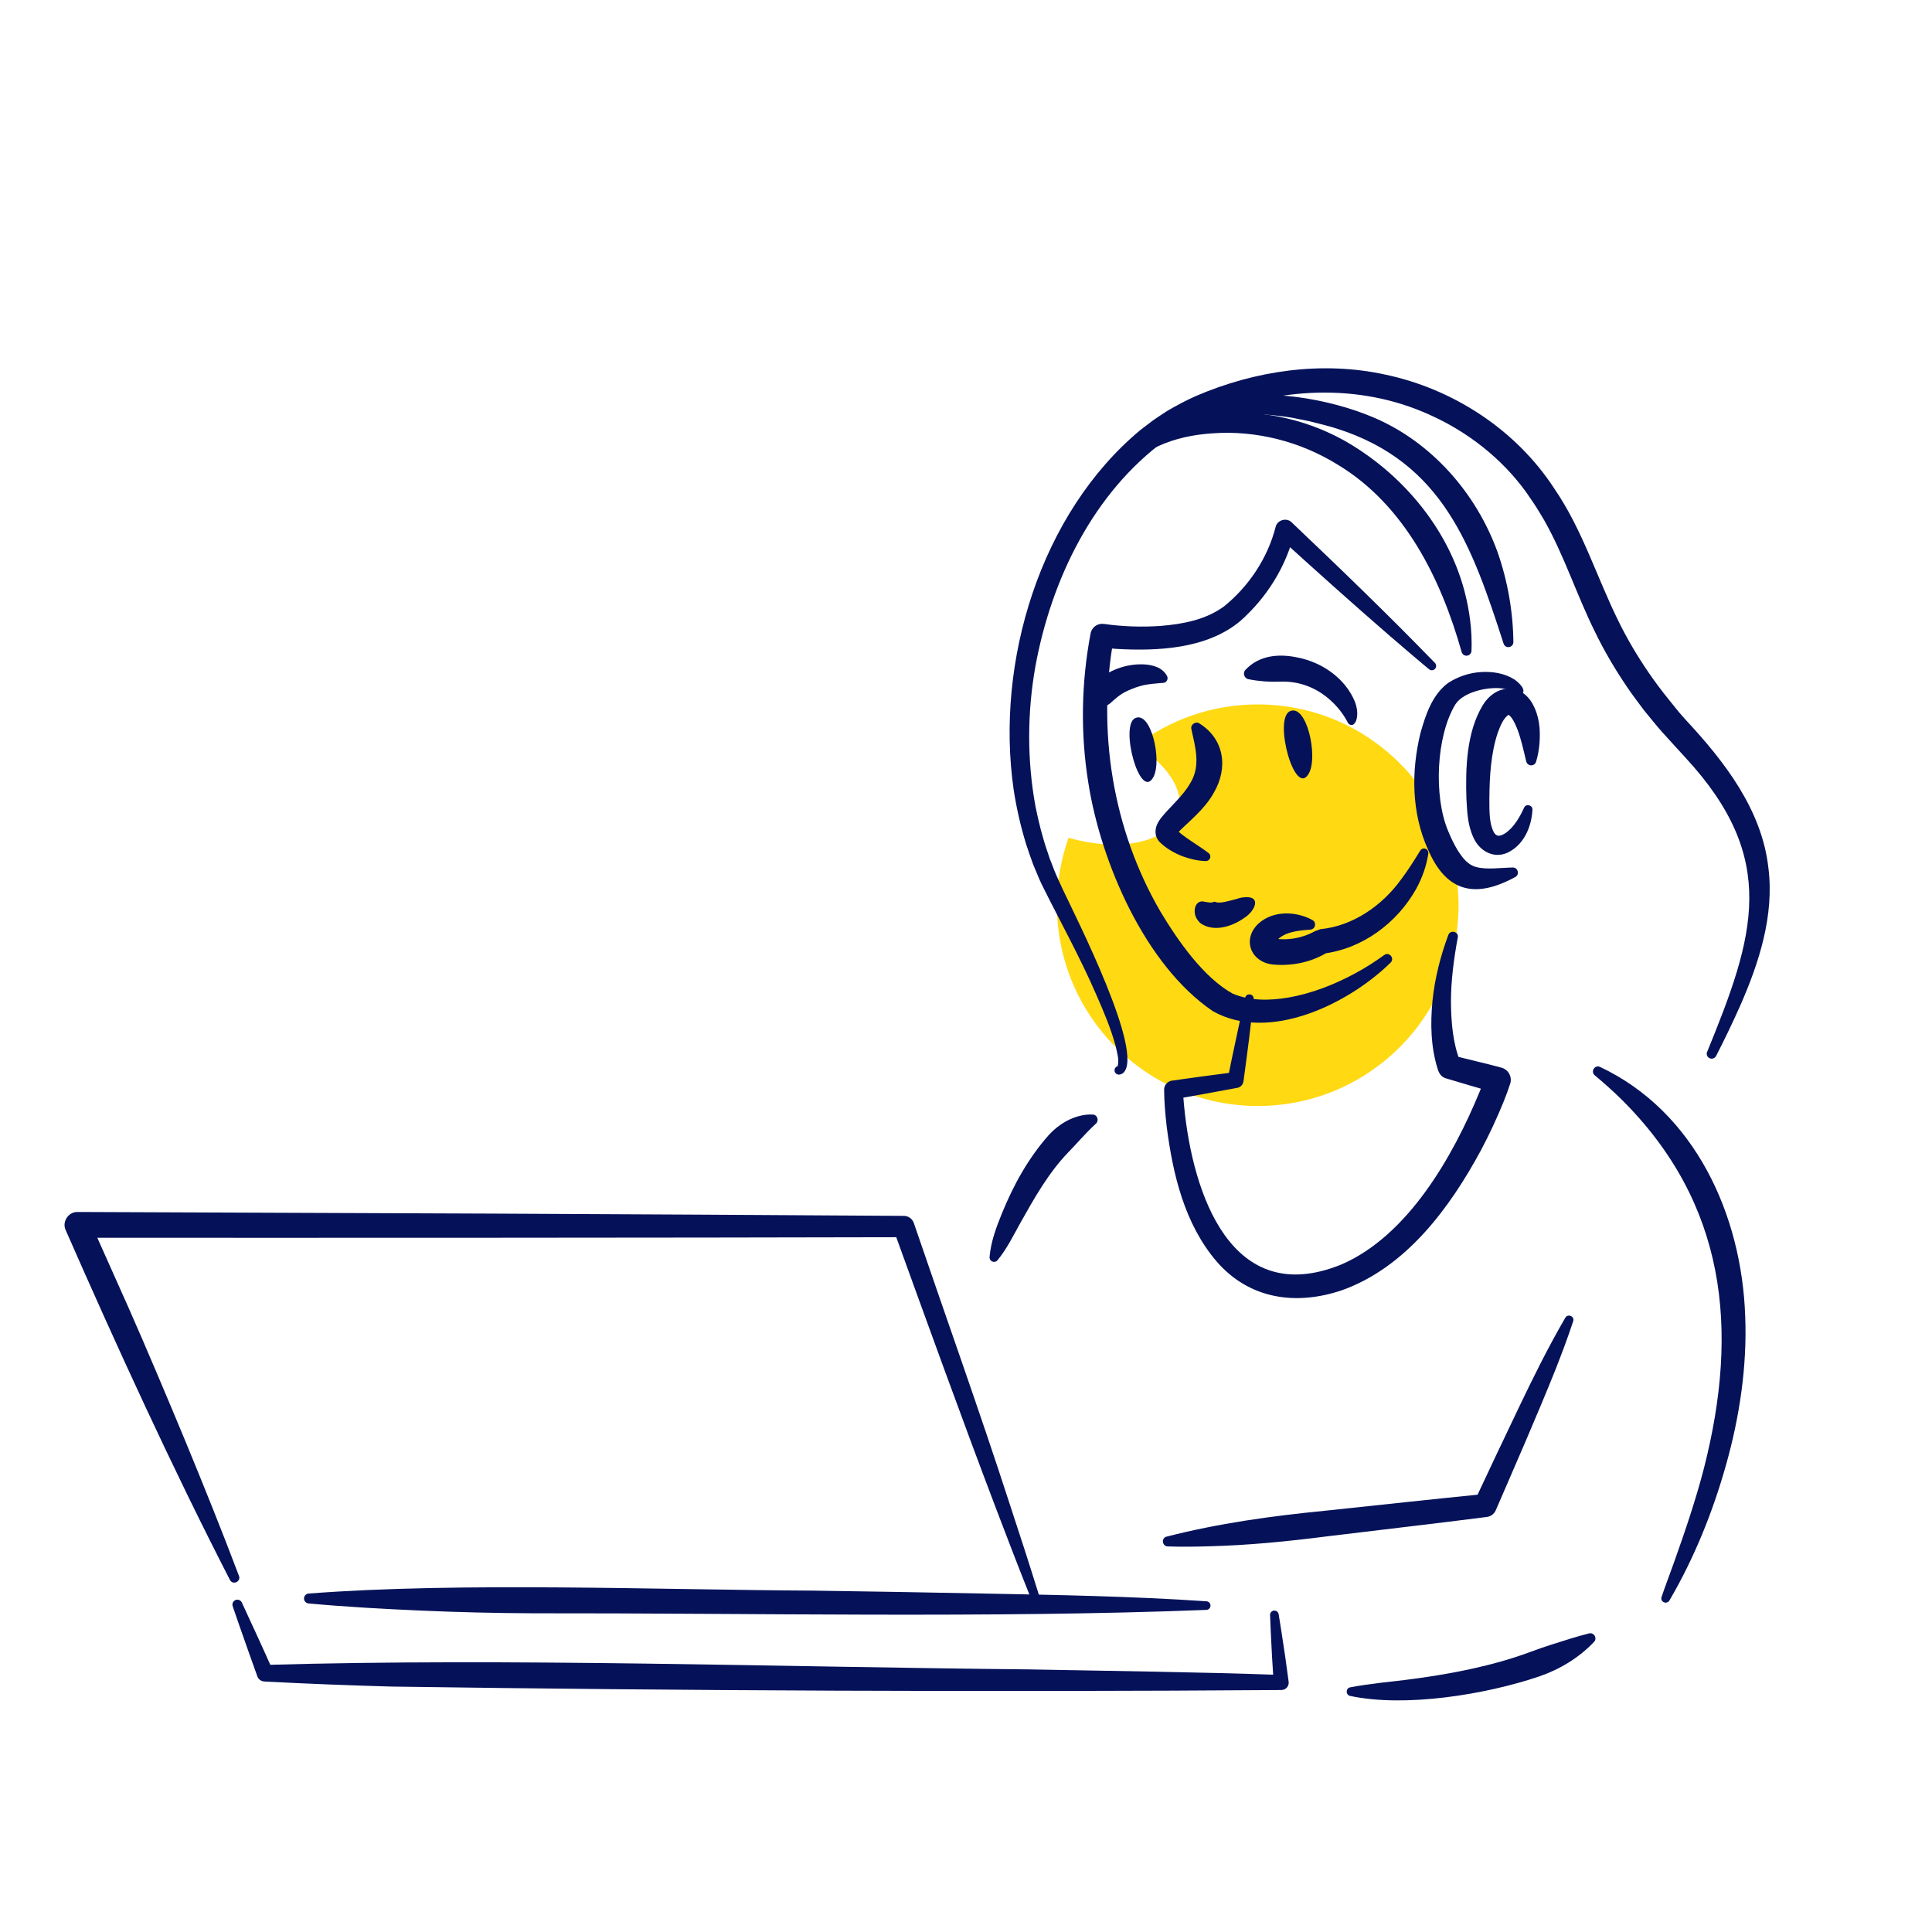
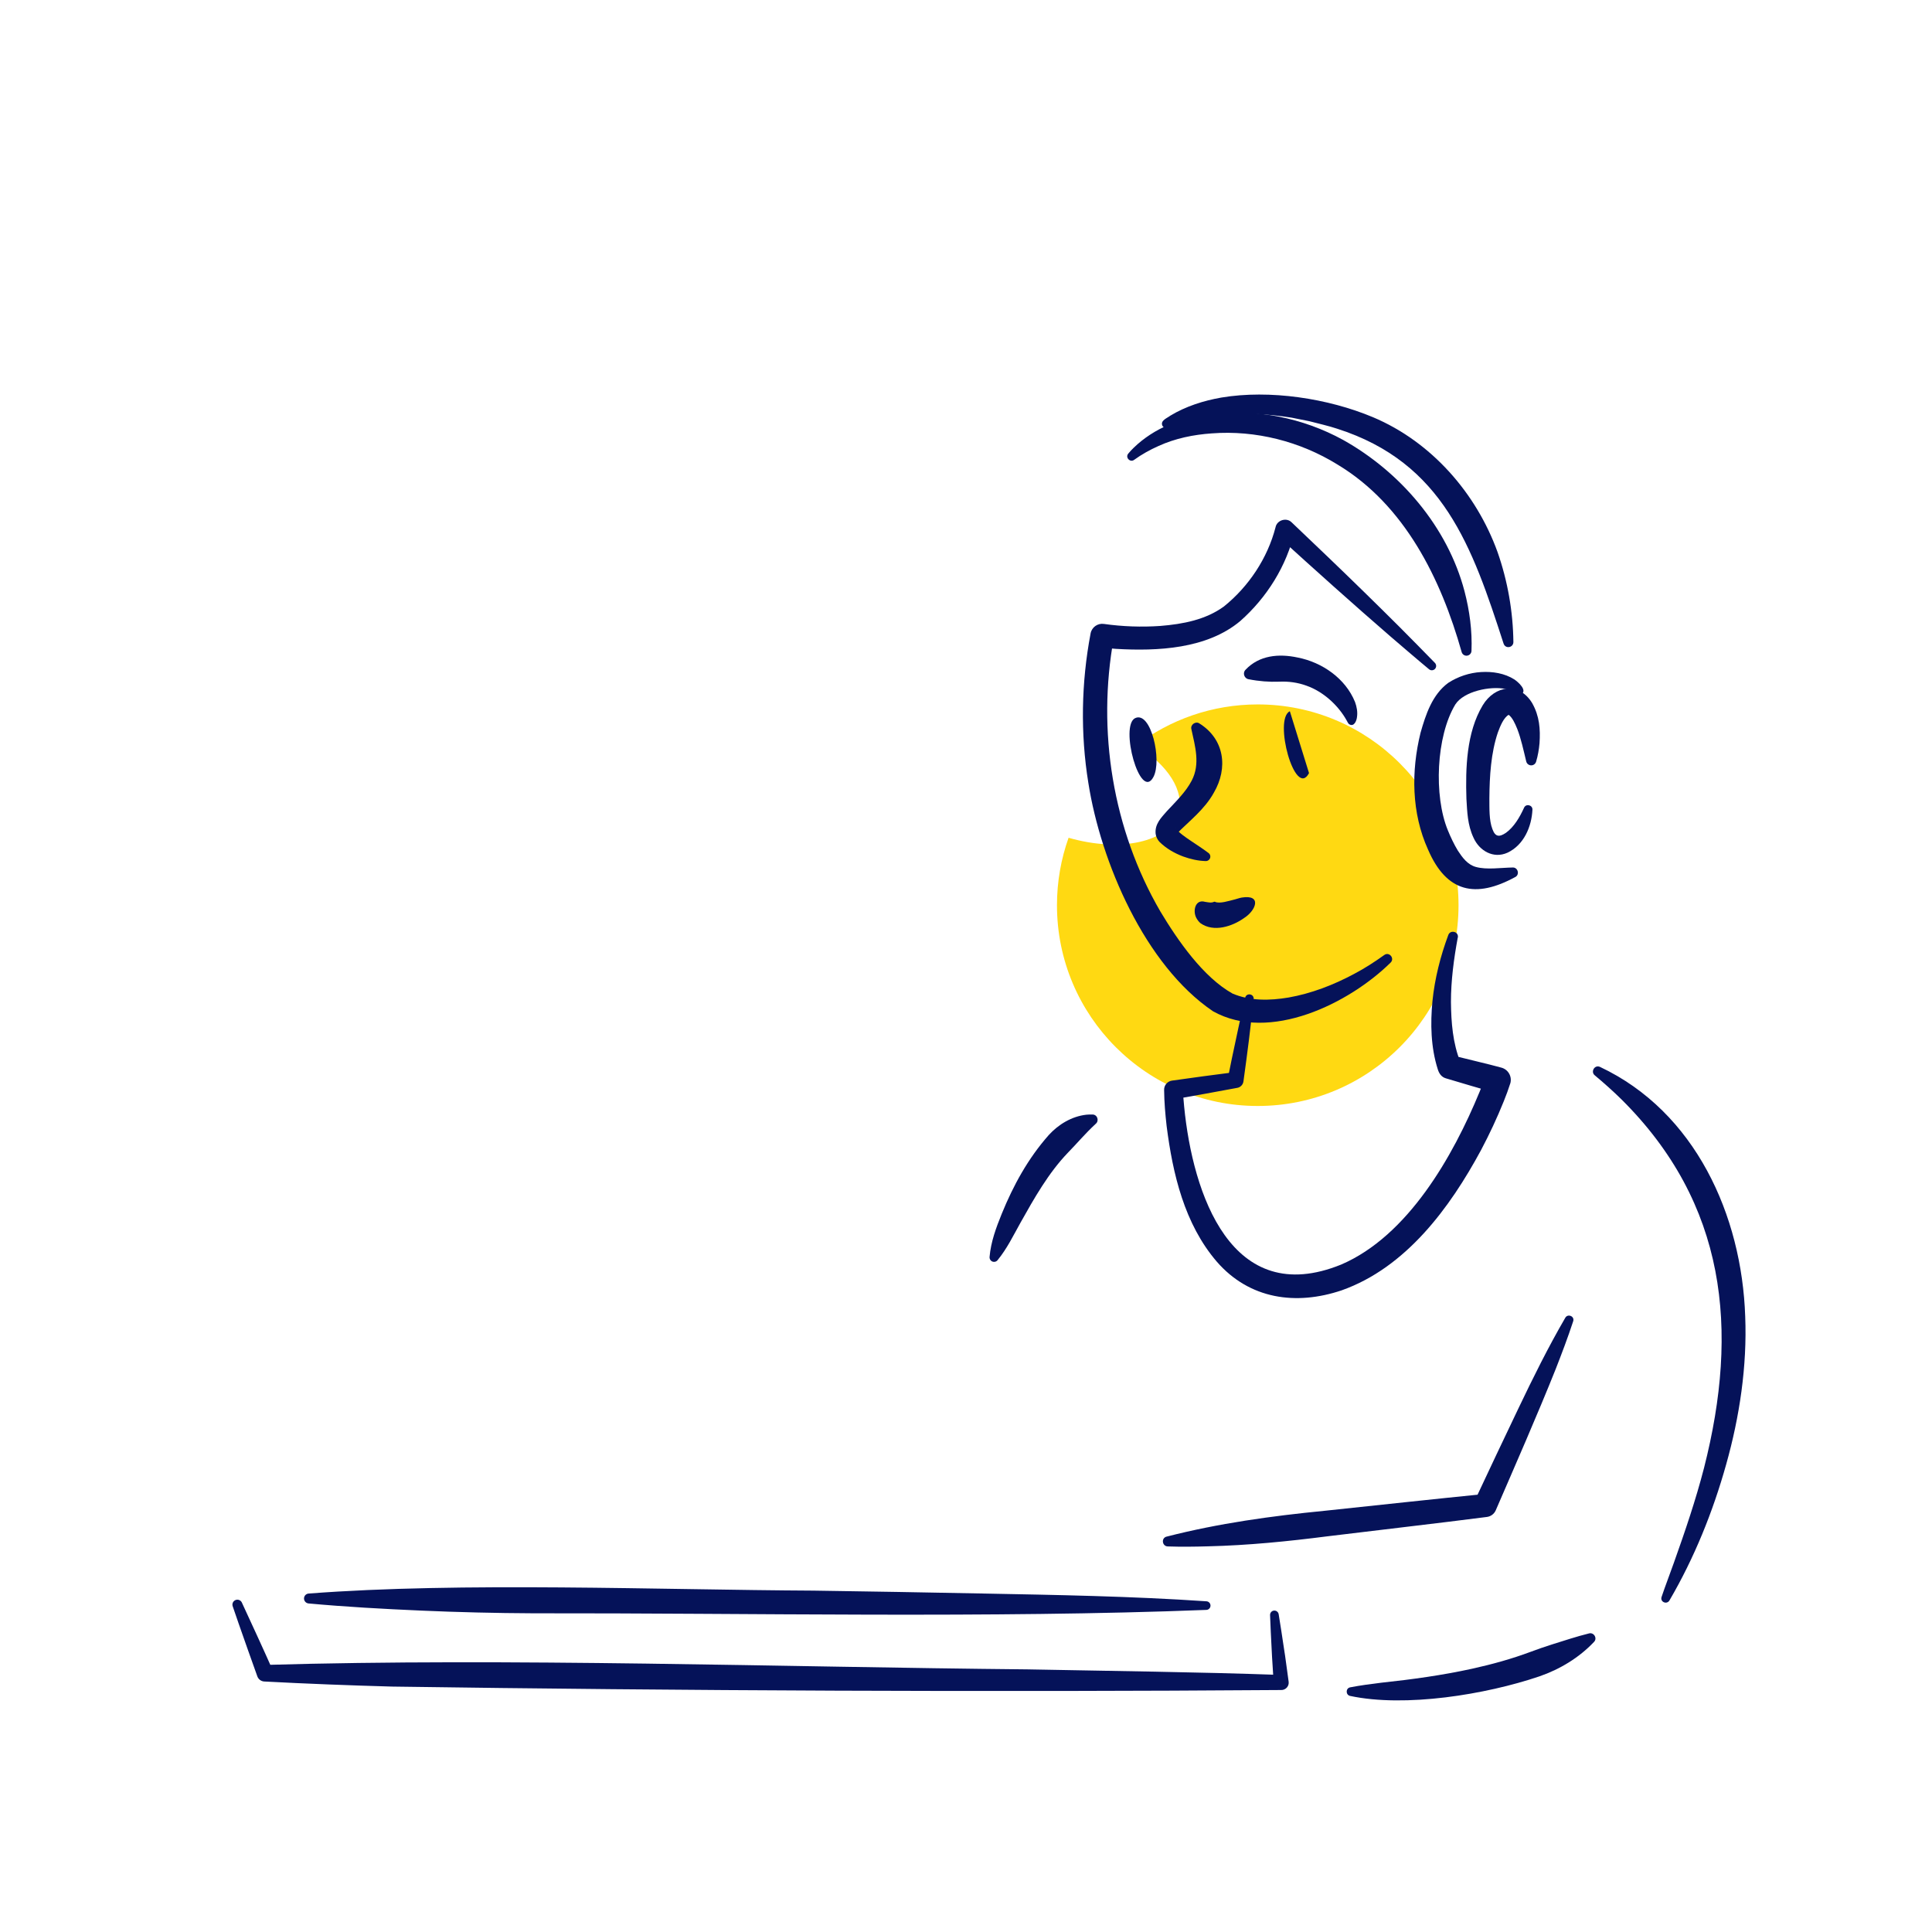
<svg xmlns="http://www.w3.org/2000/svg" width="128" height="128" viewBox="0 0 128 128" fill="none">
  <g clip-path="url(#clip0_159_11107)">
    <path fill-rule="evenodd" clip-rule="evenodd" d="M83.329 73.274C90.676 73.274 96.631 67.318 96.631 59.972C96.631 52.625 90.676 46.67 83.329 46.67C80.305 46.67 77.516 47.679 75.282 49.379C77.357 50.658 78.526 52.416 78.06 53.876C77.447 55.794 74.237 56.495 70.796 55.504C70.299 56.9 70.027 58.404 70.027 59.972C70.027 67.318 75.983 73.274 83.329 73.274Z" fill="#FFD912" />
    <path d="M96.839 43.202C95.47 38.344 93.062 33.449 88.606 30.773C86.134 29.245 83.189 28.491 80.283 28.713C79.068 28.797 77.866 29.041 76.751 29.55C76.192 29.797 75.634 30.108 75.14 30.466C74.876 30.663 74.534 30.311 74.751 30.052C74.873 29.907 74.982 29.787 75.106 29.669C76.458 28.355 78.297 27.642 80.156 27.439C83.188 27.06 86.311 27.678 88.988 29.148C92.788 31.275 95.906 34.918 97.025 39.161C97.366 40.46 97.543 41.798 97.49 43.124C97.483 43.307 97.328 43.449 97.145 43.442C96.998 43.436 96.876 43.334 96.839 43.199V43.202Z" fill="#051259" />
    <path d="M99.618 42.646C97.536 36.213 95.62 30.647 88.577 28.399C88.065 28.226 87.267 28.042 86.737 27.904C86.567 27.87 85.72 27.7 85.567 27.67C84.082 27.434 82.564 27.345 81.07 27.479C80.293 27.544 79.49 27.672 78.737 27.873C78.284 27.989 77.806 28.143 77.384 28.332C77.241 28.398 77.071 28.334 77.006 28.191C76.867 27.854 77.337 27.697 77.533 27.541C78.564 26.917 79.736 26.547 80.918 26.339C84.12 25.802 87.987 26.39 90.97 27.644C94.827 29.271 97.802 32.665 99.214 36.569C99.887 38.487 100.243 40.523 100.266 42.542C100.26 42.912 99.744 43.008 99.619 42.646H99.618Z" fill="#051259" />
    <path d="M101.116 50.444C100.931 49.679 100.772 48.938 100.524 48.298C100.365 47.91 100.199 47.534 99.93 47.341C99.897 47.328 99.948 47.351 99.971 47.341C99.616 47.552 99.407 48.075 99.239 48.523C98.778 49.885 98.686 51.427 98.675 52.888C98.681 53.541 98.648 54.34 98.877 54.933C99.068 55.453 99.33 55.472 99.772 55.176C100.307 54.791 100.685 54.146 100.97 53.52C101.093 53.224 101.541 53.327 101.528 53.642C101.476 54.76 100.966 55.983 99.873 56.494C98.944 56.913 98.01 56.369 97.623 55.498C97.224 54.642 97.21 53.815 97.154 52.922C97.091 50.905 97.15 48.531 98.234 46.727C99.03 45.408 100.641 45.16 101.504 46.572C102 47.441 102.059 48.318 101.997 49.238C101.96 49.659 101.89 50.068 101.77 50.467C101.715 50.646 101.527 50.748 101.348 50.693C101.227 50.657 101.142 50.56 101.116 50.446V50.444Z" fill="#051259" />
    <path d="M100.389 58.106C97.779 59.531 95.842 59.145 94.612 56.288C93.51 53.865 93.487 51.091 94.115 48.547C94.458 47.342 94.886 46.026 95.949 45.242C96.597 44.821 97.367 44.568 98.129 44.525C98.885 44.48 99.682 44.601 100.339 45.02C100.585 45.194 101.225 45.737 100.778 46.019C100.654 46.083 100.518 46.041 100.428 45.95C100.233 45.787 99.97 45.684 99.712 45.641C98.742 45.443 96.987 45.792 96.42 46.67C95.144 48.783 94.986 52.732 95.922 55.007C96.111 55.468 96.331 55.937 96.59 56.362C96.891 56.82 97.228 57.286 97.782 57.438C98.501 57.636 99.423 57.487 100.219 57.474C100.569 57.458 100.698 57.946 100.391 58.106H100.389Z" fill="#051259" />
-     <path d="M86.795 61.592C85.922 61.656 85.072 61.754 84.558 62.342C84.478 62.445 84.52 62.5 84.524 62.38C84.527 62.337 84.508 62.281 84.484 62.239C84.427 62.148 84.391 62.153 84.432 62.168C84.477 62.188 84.537 62.196 84.59 62.206C85.328 62.284 86.091 62.166 86.772 61.865C86.878 61.819 87.014 61.749 87.105 61.698L87.479 61.56C89.633 61.354 91.574 59.999 92.826 58.264C93.278 57.668 93.681 57.027 94.095 56.353C94.179 56.216 94.358 56.173 94.496 56.258C94.597 56.321 94.647 56.437 94.631 56.548C94.511 57.368 94.224 58.163 93.819 58.902C92.555 61.153 90.259 62.868 87.653 63.181L88.027 63.044C86.965 63.727 85.679 64.007 84.427 63.91C82.874 63.81 82.245 62.231 83.392 61.175C84.4 60.284 85.922 60.387 86.951 60.955C87.257 61.118 87.137 61.589 86.796 61.592H86.795Z" fill="#051259" />
    <path d="M79.457 47.926C81.128 48.966 81.377 50.882 80.421 52.516C79.811 53.625 78.79 54.395 77.965 55.233C77.965 55.222 77.983 55.166 77.969 55.073C77.96 54.981 77.892 54.871 77.863 54.851C78.124 55.186 78.494 55.435 78.909 55.715C79.277 55.967 79.675 56.216 80.055 56.504C80.197 56.598 80.231 56.794 80.128 56.93C80.068 57.009 79.975 57.05 79.883 57.048C79.36 57.033 78.875 56.92 78.391 56.746C77.817 56.531 77.271 56.222 76.819 55.776C76.687 55.635 76.585 55.434 76.564 55.236C76.499 54.589 76.94 54.167 77.304 53.747C77.922 53.081 78.557 52.479 78.955 51.715C79.53 50.613 79.178 49.446 78.93 48.299C78.862 48.009 79.21 47.766 79.459 47.926H79.457Z" fill="#051259" />
    <path d="M92.135 63.771C89.398 66.47 84.117 69.098 80.366 67C75.853 63.949 72.929 57.111 72.107 51.877C71.574 48.594 71.637 45.22 72.255 41.965C72.334 41.55 72.728 41.274 73.142 41.338C74.365 41.511 75.633 41.556 76.865 41.471C78.393 41.348 79.878 41.058 81.082 40.185C82.73 38.859 83.979 36.984 84.508 34.931C84.602 34.455 85.237 34.264 85.576 34.608L87.981 36.903C89.581 38.437 91.166 39.986 92.736 41.551L93.906 42.733C94.297 43.127 94.685 43.523 95.07 43.922C95.178 44.037 95.175 44.217 95.061 44.327C94.955 44.429 94.79 44.433 94.68 44.342C94.252 43.988 93.83 43.629 93.408 43.269L92.145 42.187C89.722 40.091 87.078 37.723 84.697 35.553L85.772 35.203C85.245 37.499 83.932 39.586 82.175 41.142C79.964 42.998 76.686 43.15 73.936 42.989C73.585 42.964 73.264 42.934 72.906 42.885L73.794 42.253C72.665 48.418 73.723 54.971 76.879 60.39C78.032 62.314 79.719 64.743 81.66 65.827C82.824 66.321 84.109 66.299 85.366 66.089C86.877 65.823 88.349 65.256 89.71 64.526C90.408 64.159 91.072 63.731 91.713 63.27C92.039 63.036 92.418 63.491 92.133 63.773L92.135 63.771Z" fill="#051259" />
    <path d="M82.513 44.38C83.428 43.406 84.728 43.296 85.971 43.562C87.602 43.88 89.143 44.95 89.776 46.515C89.889 46.826 89.957 47.176 89.902 47.52C89.877 47.75 89.715 48.163 89.406 47.993C89.324 47.955 89.266 47.812 89.223 47.737C88.66 46.724 87.667 45.818 86.558 45.429C85.988 45.22 85.375 45.133 84.758 45.163C84.092 45.189 83.401 45.136 82.725 45.001C82.439 44.958 82.31 44.588 82.513 44.382V44.38Z" fill="#051259" />
-     <path d="M72.039 46.904C71.834 46.279 72.08 45.587 72.558 45.173C73.461 44.415 74.547 43.983 75.723 44.014C76.32 44.036 77.021 44.2 77.324 44.8C77.422 44.991 77.28 45.232 77.067 45.242L76.969 45.248C76.533 45.286 76.221 45.309 75.808 45.386C75.423 45.469 75.036 45.611 74.674 45.781C74.211 45.992 73.876 46.305 73.525 46.62C73.238 46.809 73.03 46.907 72.665 47.1C72.445 47.251 72.127 47.163 72.04 46.904H72.039Z" fill="#051259" />
-     <path d="M86.726 51.221C85.802 52.961 84.354 47.638 85.456 47.122C86.556 46.605 87.338 50.069 86.726 51.221Z" fill="#051259" />
+     <path d="M86.726 51.221C85.802 52.961 84.354 47.638 85.456 47.122Z" fill="#051259" />
    <path d="M76.418 51.476C75.54 53.131 74.162 48.068 75.209 47.577C76.257 47.086 77.001 50.38 76.418 51.476Z" fill="#051259" />
-     <path d="M113.103 69.689C116.253 61.997 117.883 56.907 111.653 50.182C111.376 49.888 110.345 48.74 110.106 48.483C109.754 48.093 109.246 47.45 108.909 47.045C108.59 46.607 108.102 45.979 107.804 45.525C107.02 44.376 106.28 43.121 105.675 41.869C104.456 39.42 103.633 36.793 102.291 34.439C102.135 34.178 101.769 33.562 101.599 33.32C101.476 33.141 101.227 32.776 101.104 32.596C99.488 30.37 97.25 28.618 94.743 27.492C90.004 25.332 84.596 25.656 79.854 27.671C78.931 28.07 78.041 28.567 77.22 29.149C72.43 32.646 69.654 38.397 68.601 44.13C68.055 47.193 68.04 50.374 68.605 53.435C68.804 54.422 69.067 55.489 69.4 56.441L69.539 56.863L69.701 57.276C69.871 57.762 70.186 58.44 70.405 58.909C71.262 60.732 75.875 69.793 74.411 71.091C74.36 71.13 74.293 71.168 74.222 71.184C74.191 71.19 74.18 71.196 74.112 71.196C73.955 71.189 73.833 71.055 73.84 70.898C73.847 70.741 73.981 70.619 74.138 70.626C74.091 70.626 74.098 70.629 74.085 70.629L74.066 70.635C74.056 70.641 74.051 70.641 74.048 70.643C74.041 70.646 74.043 70.645 74.048 70.633C74.165 70.203 74.004 69.729 73.91 69.288C73.597 68.141 73.125 67.023 72.643 65.929C71.558 63.416 70.218 61.021 69.004 58.567C68.818 58.179 68.622 57.671 68.45 57.274C68.297 56.843 68.124 56.378 67.988 55.944C67.625 54.77 67.336 53.505 67.154 52.293C65.944 43.87 68.905 34.015 75.563 28.481L76.324 27.901C76.643 27.665 76.991 27.456 77.319 27.232C77.937 26.871 78.588 26.519 79.243 26.233C83.147 24.552 87.589 23.899 91.782 24.819C96.306 25.775 100.47 28.497 102.994 32.396C104.834 35.081 105.792 38.243 107.209 41.115C107.781 42.294 108.481 43.473 109.221 44.553C109.598 45.106 110.126 45.817 110.549 46.332L111.108 47.026L111.248 47.199L111.396 47.367L111.692 47.701C114.242 50.441 116.728 53.641 117.16 57.493C117.56 60.663 116.537 63.8 115.285 66.648C114.784 67.773 114.253 68.876 113.695 69.964C113.486 70.322 112.959 70.084 113.098 69.691L113.103 69.689Z" fill="#051259" />
    <path d="M72.585 74.464C71.894 75.105 71.376 75.73 70.738 76.384C69.468 77.709 68.52 79.383 67.612 81.003C67.135 81.856 66.722 82.72 66.092 83.49C65.989 83.62 65.796 83.64 65.669 83.534C65.591 83.469 65.554 83.372 65.561 83.278C65.649 82.266 65.995 81.338 66.371 80.41C67.138 78.53 68.11 76.753 69.481 75.202C70.123 74.495 71.006 73.962 71.966 73.853C72.108 73.84 72.249 73.834 72.388 73.839C72.714 73.85 72.839 74.266 72.585 74.464Z" fill="#051259" />
    <path d="M106.005 70.686C112.316 73.661 115.4 80.515 115.625 87.224C115.755 90.513 115.253 93.862 114.364 97.018C113.48 100.177 112.245 103.228 110.602 106.039C110.432 106.32 109.977 106.142 110.083 105.805C110.339 105.035 110.637 104.285 110.903 103.524C111.64 101.456 112.348 99.377 112.897 97.251C115.23 88.084 114.38 79.738 107.42 72.831C106.859 72.28 106.268 71.754 105.653 71.239C105.37 71.008 105.646 70.52 106.005 70.686Z" fill="#051259" />
    <path d="M96.58 62.118C96.322 63.512 96.128 64.971 96.129 66.385C96.144 67.739 96.248 69.107 96.754 70.363L96.242 69.928C97.178 70.168 98.539 70.476 99.46 70.731C99.911 70.845 100.183 71.304 100.068 71.755C99.932 72.179 99.787 72.572 99.628 72.964C99.183 74.07 98.678 75.148 98.12 76.201C96.051 80.035 93.144 83.979 88.889 85.488C85.859 86.508 82.784 86.079 80.618 83.591C78.467 81.087 77.697 77.772 77.292 74.602C77.202 73.801 77.135 73.031 77.126 72.216C77.116 71.902 77.345 71.635 77.65 71.593L79.713 71.307L81.779 71.037L81.343 71.469L81.615 70.124C81.882 68.878 82.2 67.332 82.495 66.097C82.584 65.757 83.089 65.838 83.058 66.193C82.967 66.973 82.844 68.131 82.742 68.923L82.566 70.286L82.382 71.646C82.35 71.878 82.166 72.05 81.945 72.078C80.93 72.272 78.865 72.642 77.845 72.82L78.368 72.197C78.385 72.553 78.417 72.94 78.453 73.313C79.022 79.114 81.581 86.74 88.862 83.778C93.285 81.874 96.268 76.608 98.032 72.323C98.17 71.977 98.317 71.618 98.433 71.289L99.019 72.383C98.489 72.231 97.955 72.087 97.426 71.927L95.836 71.455L95.792 71.442C95.493 71.354 95.339 71.114 95.255 70.839C94.794 69.388 94.76 67.82 94.904 66.326C95.055 64.83 95.432 63.353 95.953 61.947C96.088 61.575 96.666 61.718 96.584 62.126L96.58 62.118Z" fill="#051259" />
    <path d="M105.61 108.779C104.619 109.828 103.338 110.601 101.982 111.066C98.449 112.265 93.103 113.142 89.442 112.358C89.144 112.286 89.15 111.846 89.455 111.79C90.136 111.658 90.824 111.57 91.505 111.485C93.528 111.27 95.556 110.991 97.537 110.556C98.854 110.265 100.153 109.907 101.402 109.44C101.854 109.27 102.356 109.096 102.819 108.95C103.631 108.699 104.415 108.432 105.27 108.22C105.594 108.126 105.845 108.535 105.61 108.779Z" fill="#051259" />
    <path d="M77.288 101.806C80.725 100.924 84.242 100.438 87.767 100.093C90.878 99.764 95.246 99.29 98.314 98.985L97.703 99.43C98.537 97.653 99.734 95.109 100.596 93.316C101.569 91.279 102.57 89.256 103.707 87.301C103.869 87.021 104.335 87.198 104.228 87.536C103.874 88.613 103.474 89.669 103.063 90.719C101.856 93.738 100.389 97.077 99.098 100.06C98.987 100.317 98.748 100.479 98.487 100.505C95.447 100.9 91.047 101.403 87.959 101.783C85.328 102.12 82.685 102.385 80.03 102.448C79.144 102.474 78.255 102.485 77.362 102.455C76.995 102.439 76.916 101.906 77.288 101.804V101.806Z" fill="#051259" />
-     <path d="M15.235 104.676C11.411 97.241 7.718 89.17 4.35 81.495C4.095 80.948 4.53 80.283 5.133 80.297L32.505 80.404C39.323 80.436 53.059 80.505 59.877 80.555C60.183 80.553 60.448 80.751 60.542 81.025C62.561 86.946 64.946 93.623 66.862 99.543C67.546 101.608 68.213 103.677 68.858 105.755C68.905 105.905 68.821 106.065 68.671 106.112C68.528 106.157 68.374 106.082 68.32 105.945C67.514 103.925 66.728 101.896 65.959 99.862C63.751 94.058 61.336 87.371 59.209 81.498L59.874 81.968C44.591 82.007 20.586 82.014 5.13 82.004L5.911 80.804L8.521 86.649C9.676 89.258 11.19 92.848 12.283 95.483C13.503 98.444 14.702 101.412 15.834 104.41C15.977 104.784 15.432 105.043 15.235 104.676Z" fill="#051259" />
    <path d="M16.023 106.173C16.678 107.588 17.432 109.22 18.066 110.65L17.561 110.306C33.735 109.831 51.878 110.449 68.055 110.6C73.666 110.711 79.276 110.77 84.885 110.97L84.385 111.518C84.351 110.846 84.277 109.923 84.25 109.26C84.214 108.506 84.169 107.754 84.145 107C84.141 106.842 84.264 106.709 84.423 106.705C84.567 106.701 84.69 106.804 84.715 106.944C84.841 107.688 84.946 108.435 85.061 109.18C85.171 109.837 85.277 110.756 85.376 111.42C85.417 111.716 85.174 111.98 84.876 111.968C65.723 112.109 45.162 112.018 25.966 111.74C23.146 111.661 20.327 111.553 17.508 111.404C17.293 111.392 17.117 111.252 17.049 111.062C16.683 110.032 16.174 108.617 15.817 107.582C15.68 107.196 15.549 106.806 15.416 106.417C15.357 106.246 15.449 106.06 15.621 106.001C15.781 105.947 15.954 106.024 16.024 106.173H16.023Z" fill="#051259" />
    <path d="M20.447 105.577C30.52 104.802 43.749 105.334 53.911 105.383C57.221 105.434 61.755 105.503 65.064 105.574C70.021 105.669 74.979 105.753 79.932 106.09C80.09 106.1 80.209 106.237 80.198 106.394C80.189 106.54 80.071 106.653 79.928 106.66C65.654 107.22 49.673 106.864 35.309 106.885C32.904 106.875 30.269 106.812 27.874 106.705C25.396 106.596 22.919 106.46 20.441 106.233C20.261 106.215 20.128 106.055 20.143 105.875C20.158 105.713 20.289 105.589 20.445 105.577H20.447Z" fill="#051259" />
    <path d="M79.838 59.749C80.155 59.799 80.255 59.826 80.443 59.746C80.467 59.733 80.477 59.738 80.494 59.746C80.803 59.894 81.413 59.686 81.814 59.589C81.961 59.553 82.103 59.496 82.263 59.467C83.628 59.244 83.212 60.319 82.432 60.816C81.656 61.373 80.41 61.795 79.527 61.158C79.413 61.058 79.321 60.934 79.252 60.801C79.012 60.334 79.195 59.56 79.836 59.749H79.838Z" fill="#051259" />
  </g>
  <defs>
    <clipPath id="clip0_159_11107">
      <rect width="128" height="128" fill="white" />
    </clipPath>
  </defs>
</svg>